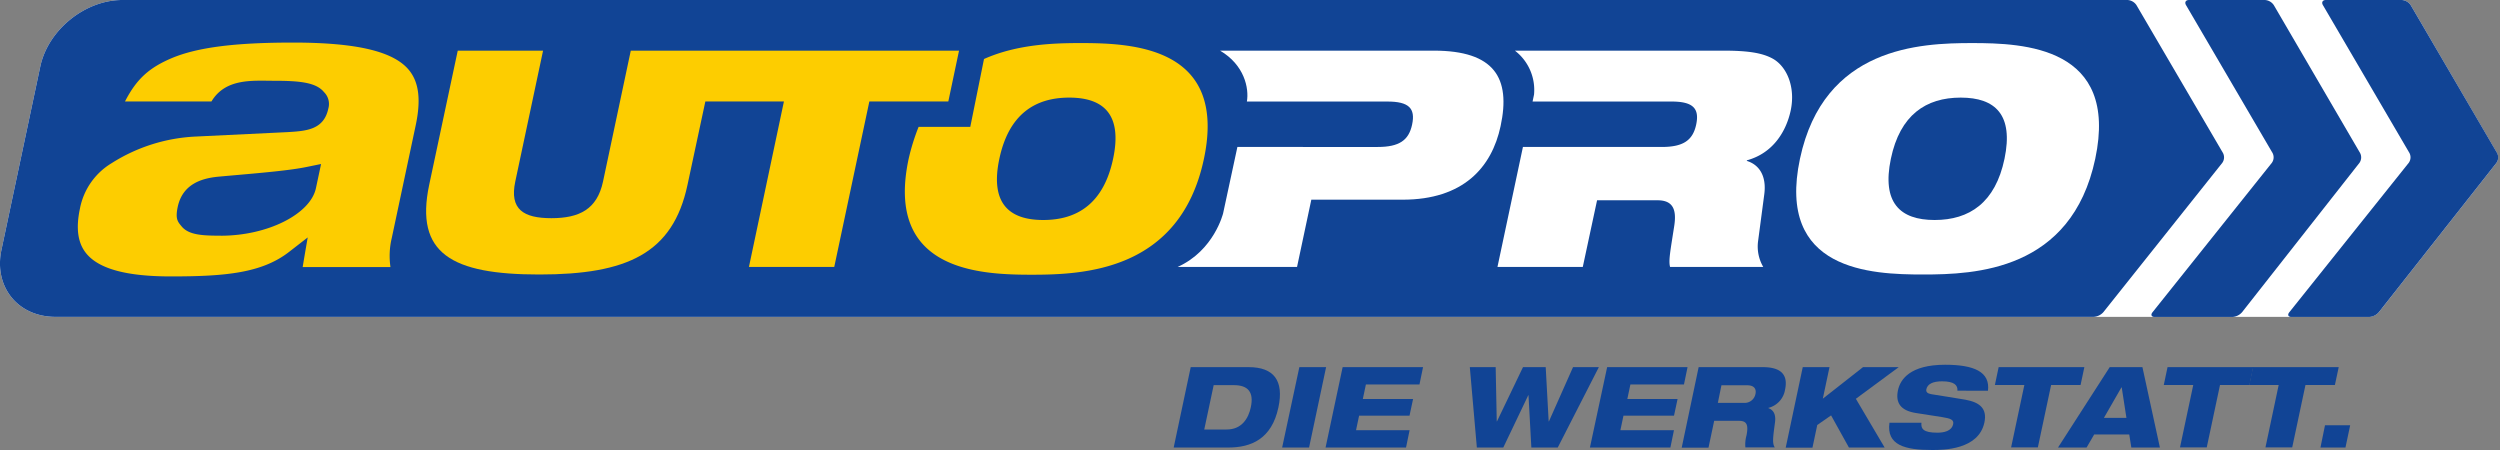
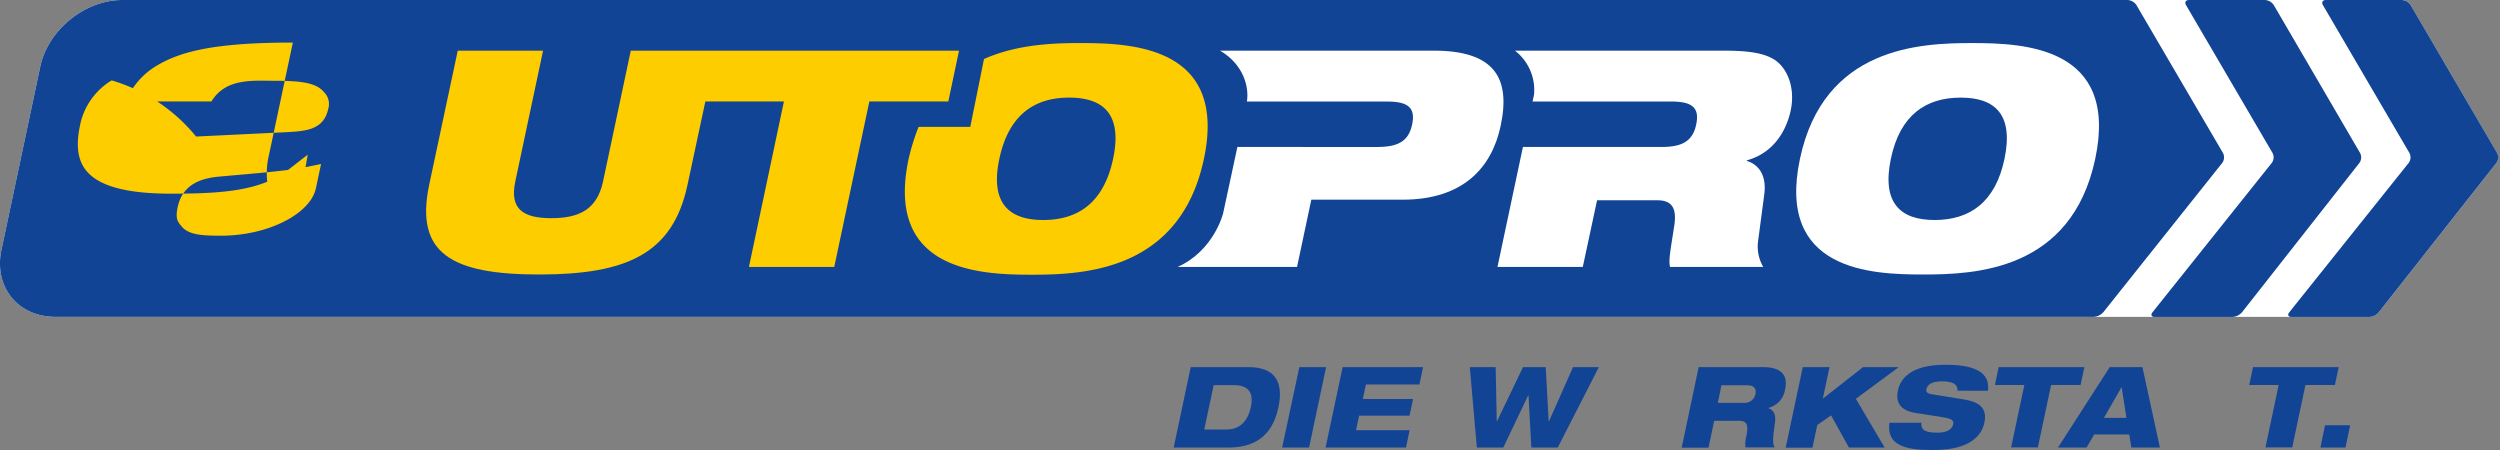
<svg xmlns="http://www.w3.org/2000/svg" id="Ebene_1" data-name="Ebene 1" viewBox="0 0 700 126">
  <rect x="0" y="0" width="700" height="126" fill="#808080" stroke="none" />
  <defs>
    <style>.cls-1{fill:#fff;}.cls-2{fill:#114495;}.cls-3{fill:#fdcd00;}</style>
  </defs>
  <title>Zeichenfläche 1</title>
  <path class="cls-1" d="M699.16,42.85,675,1.44A3.26,3.26,0,0,0,672.5,0H34.27c-10.49,0-20.85,8.41-23,18.69L.4,70C-1.77,80.31,5,88.72,15.53,88.72h625.8a1.69,1.69,0,0,0,.33,0h21.73a3.88,3.88,0,0,0,2.7-1.31L699,45.61A2.66,2.66,0,0,0,699.16,42.85Z" />
  <path class="cls-2" d="M612.92,0c-.92,0-1.29.65-.83,1.44l24.23,41.41a2.63,2.63,0,0,1-.2,2.74L602.7,87.44c-.57.72-.29,1.31.63,1.31h21.73a3.88,3.88,0,0,0,2.7-1.31l32.88-41.83a2.66,2.66,0,0,0,.19-2.76L636.67,1.44A3.22,3.22,0,0,0,634.16,0Z" />
  <path class="cls-2" d="M651.25,0c-.92,0-1.29.65-.83,1.44l24.23,41.41a2.63,2.63,0,0,1-.2,2.74L641,87.44c-.57.72-.29,1.31.63,1.31h21.73a3.88,3.88,0,0,0,2.7-1.31L699,45.61a2.66,2.66,0,0,0,.19-2.76L675,1.44A3.26,3.26,0,0,0,672.49,0Z" />
  <path class="cls-2" d="M622.44,42.85,598.21,1.44A3.22,3.22,0,0,0,595.7,0H34.27c-10.49,0-20.85,8.41-23,18.69L.4,70C-1.77,80.31,5,88.72,15.53,88.72h570.7a3.92,3.92,0,0,0,2.71-1.31l33.3-41.81A2.65,2.65,0,0,0,622.44,42.85Z" />
  <path class="cls-3" d="M302.62,12.06c-7.25,0-17.67.26-27.1,4.46l-3.84,19H257.21a59.49,59.49,0,0,0-2.8,9c-6.66,31.39,20,32.4,34.46,32.4s41.55-1,48.22-32.4S317.11,12.06,302.62,12.06Zm9.05,32.4c-2.61,12.3-9.82,17.14-19.56,17.14s-14.9-4.84-12.29-17.14,9.82-17.13,19.56-17.13S314.28,32.16,311.67,44.46Z" />
  <path class="cls-1" d="M401.48,14.18H341.62c6.8,4,8.15,10.5,7.51,14.25h39.33c6,0,7.91,1.87,6.93,6.45-.93,4.41-3.62,6.27-9.63,6.27H346.47c-1.84,8.65-4,18.59-4,18.59s-2.53,10.42-12.73,15h33.43l4-18.83h25.58c16.94,0,24.95-9,27.42-20.61C423.07,21.81,418.42,14.18,401.48,14.18Z" />
  <path class="cls-1" d="M496.31,16.39c-3-1.62-7-2.21-13.85-2.21H424.17a13.88,13.88,0,0,1,5.36,12.3l-.41,1.95H468c6,0,7.9,1.87,6.93,6.45-.94,4.41-3.62,6.27-9.63,6.27H426.42l-7.13,33.59h23.89l4-18.66h16.94c4.41,0,5.36,2.72,4.66,7.21-1.08,7-1.63,9.67-1.16,11.45h26.09a11.33,11.33,0,0,1-1.46-7.12L494,54.39c.69-5.26-1.54-8.32-4.88-9.33l0-.17c7.38-2,11-8.15,12.25-13.83C502.82,24.44,500.33,18.59,496.31,16.39Z" />
  <path class="cls-1" d="M552.21,12.06c14.48,0,41.12,1,34.46,32.4s-33.73,32.4-48.22,32.4-41.12-1-34.46-32.4S537.72,12.06,552.21,12.06ZM541.69,61.6c9.75,0,17-4.84,19.57-17.14S558.71,27.33,549,27.33s-17,4.83-19.56,17.13S532,61.6,541.69,61.6Z" />
  <path class="cls-3" d="M200.51,14.18H176.62l-7.77,36.64c-1.66,7.81-6.67,10.27-14.47,10.27s-11.76-2.46-10.1-10.27l7.78-36.64H128.17l-8,37.58C116.11,71,126.47,76.86,151,76.86s37.41-5.85,41.5-25.1l5-23.35h22L209.7,74.74h23.89l9.83-46.33h22.11l3-14.23Z" />
-   <path class="cls-3" d="M82,11.92c17.93,0,28.28,2.47,32.56,7.76,2.76,3.42,3.34,8.31,1.84,15.41l-6.71,31.58a21.38,21.38,0,0,0-.36,8.1H84.75c.68-4.13,1.41-8.29,1.41-8.29l-5.23,4.06c-7.61,5.91-17.81,6.86-33.07,6.86-12.45,0-20.21-2.12-23.73-6.47-2.35-2.9-2.92-7-1.75-12.51a19,19,0,0,1,8.89-12.74A48,48,0,0,1,54.9,38.23L80.39,37c5.24-.31,10.27-.59,11.54-6.6a4.66,4.66,0,0,0-1.22-4.62C88.52,23.1,84,22.62,76.87,22.62c-6,0-13.7-.82-17.66,5.79H35c3.28-6.4,6.87-9.49,13.1-12.14,7.17-3,17.62-4.35,33.88-4.35M61.85,66C75,66,86.93,59.91,88.46,52.69l.61-2.87.83-3.9-3.9.8c-4.76,1-12.5,1.66-22.31,2.52l-2.11.19c-4.37.37-10.36,1.66-11.82,8.51-.71,3.35,0,4.14,1.07,5.42,2,2.47,5.92,2.63,11,2.63" />
+   <path class="cls-3" d="M82,11.92l-6.71,31.58a21.38,21.38,0,0,0-.36,8.1H84.75c.68-4.13,1.41-8.29,1.41-8.29l-5.23,4.06c-7.61,5.91-17.81,6.86-33.07,6.86-12.45,0-20.21-2.12-23.73-6.47-2.35-2.9-2.92-7-1.75-12.51a19,19,0,0,1,8.89-12.74A48,48,0,0,1,54.9,38.23L80.39,37c5.24-.31,10.27-.59,11.54-6.6a4.66,4.66,0,0,0-1.22-4.62C88.52,23.1,84,22.62,76.87,22.62c-6,0-13.7-.82-17.66,5.79H35c3.28-6.4,6.87-9.49,13.1-12.14,7.17-3,17.62-4.35,33.88-4.35M61.85,66C75,66,86.93,59.91,88.46,52.69l.61-2.87.83-3.9-3.9.8c-4.76,1-12.5,1.66-22.31,2.52l-2.11.19c-4.37.37-10.36,1.66-11.82,8.51-.71,3.35,0,4.14,1.07,5.42,2,2.47,5.92,2.63,11,2.63" />
  <path class="cls-2" d="M333.4,102.8h16.25c7,0,9.9,3.75,8.31,11.25-1.88,8.86-7.61,11.26-14.06,11.26H328.63Zm3.79,17.46h6.27c4.28,0,6.11-3.15,6.77-6.24.89-4.19-.74-6.18-4.74-6.18h-5.66Z" />
  <path class="cls-2" d="M363.82,102.8h7.49l-4.77,22.51H359Z" />
  <path class="cls-2" d="M375.94,102.8h22.51l-1,4.85h-15l-.86,4.07h14.07l-1,4.67H380.55l-.86,4.06h15l-1,4.86H371.16Z" />
  <path class="cls-2" d="M411.55,102.8h7.24l.3,15.19h.06l7.29-15.19h6.36l.83,15.19h.07l6.75-15.19h7.23l-11.51,22.51h-7.39l-.8-14.66h-.06l-7,14.66h-7.4Z" />
-   <path class="cls-2" d="M450,102.8h22.51l-1,4.85h-15l-.86,4.07h14.07l-1,4.67H454.57l-.86,4.06h15l-1,4.86H445.18Z" />
  <path class="cls-2" d="M475.62,102.8h18c5.51,0,7,2.52,6.2,6.27a6.28,6.28,0,0,1-4.68,5.14l0,.06c1.32.48,2.18,1.61,1.86,4-.6,4.44-.78,5.86-.07,7h-8.22A9.12,9.12,0,0,1,489,122c.75-3.54-.28-4.17-2.17-4.17h-6.86l-1.59,7.51h-7.5Zm5.38,10h7.21a3.08,3.08,0,0,0,3.32-2.49c.32-1.48-.46-2.43-2.28-2.43H482Z" />
  <path class="cls-2" d="M504.77,102.8h7.49l-1.87,8.83,11.25-8.83h10l-12,8.86,8.06,13.65h-10l-5-9L508.83,119l-1.34,6.34H500Z" />
  <path class="cls-2" d="M548.08,109.39c.11-1.55-.89-2.62-4.32-2.62-2.52,0-4.06.73-4.38,2.21-.16.76.28,1.2,1.38,1.39,1.82.31,7.4,1.16,9.52,1.54,4,.73,6.19,2.43,5.35,6.4C554,125.94,544.12,126,541,126c-7.62,0-12.84-1.36-11.95-7.63H538c-.17,1.7.54,2.78,4.45,2.78,1.88,0,4-.45,4.43-2.37.26-1.2-.6-1.61-3.13-2l-7.25-1.13c-4.48-.69-5.78-3-5.07-6.37.63-3,3.34-7.15,13.2-7.15,8.15,0,12.65,2,12,7.28Z" />
  <path class="cls-2" d="M559.62,102.8h24l-1.06,5h-8.25l-3.71,17.47h-7.49l3.71-17.47h-8.25Z" />
  <path class="cls-2" d="M590.72,102.8h9.16l4.89,22.51h-8l-.58-3.66h-9.82l-2.13,3.66h-8Zm3.36,5.67H594L589.1,117h6.3Z" />
-   <path class="cls-2" d="M606.91,102.8h24l-1.06,5h-8.25l-3.71,17.47h-7.49l3.71-17.47h-8.25Z" />
  <path class="cls-2" d="M630.84,102.8h24l-1.07,5h-8.24l-3.71,17.47h-7.49l3.7-17.47h-8.24Z" />
  <path class="cls-2" d="M651,119.07h7.05l-1.32,6.24h-7Z" />
</svg>